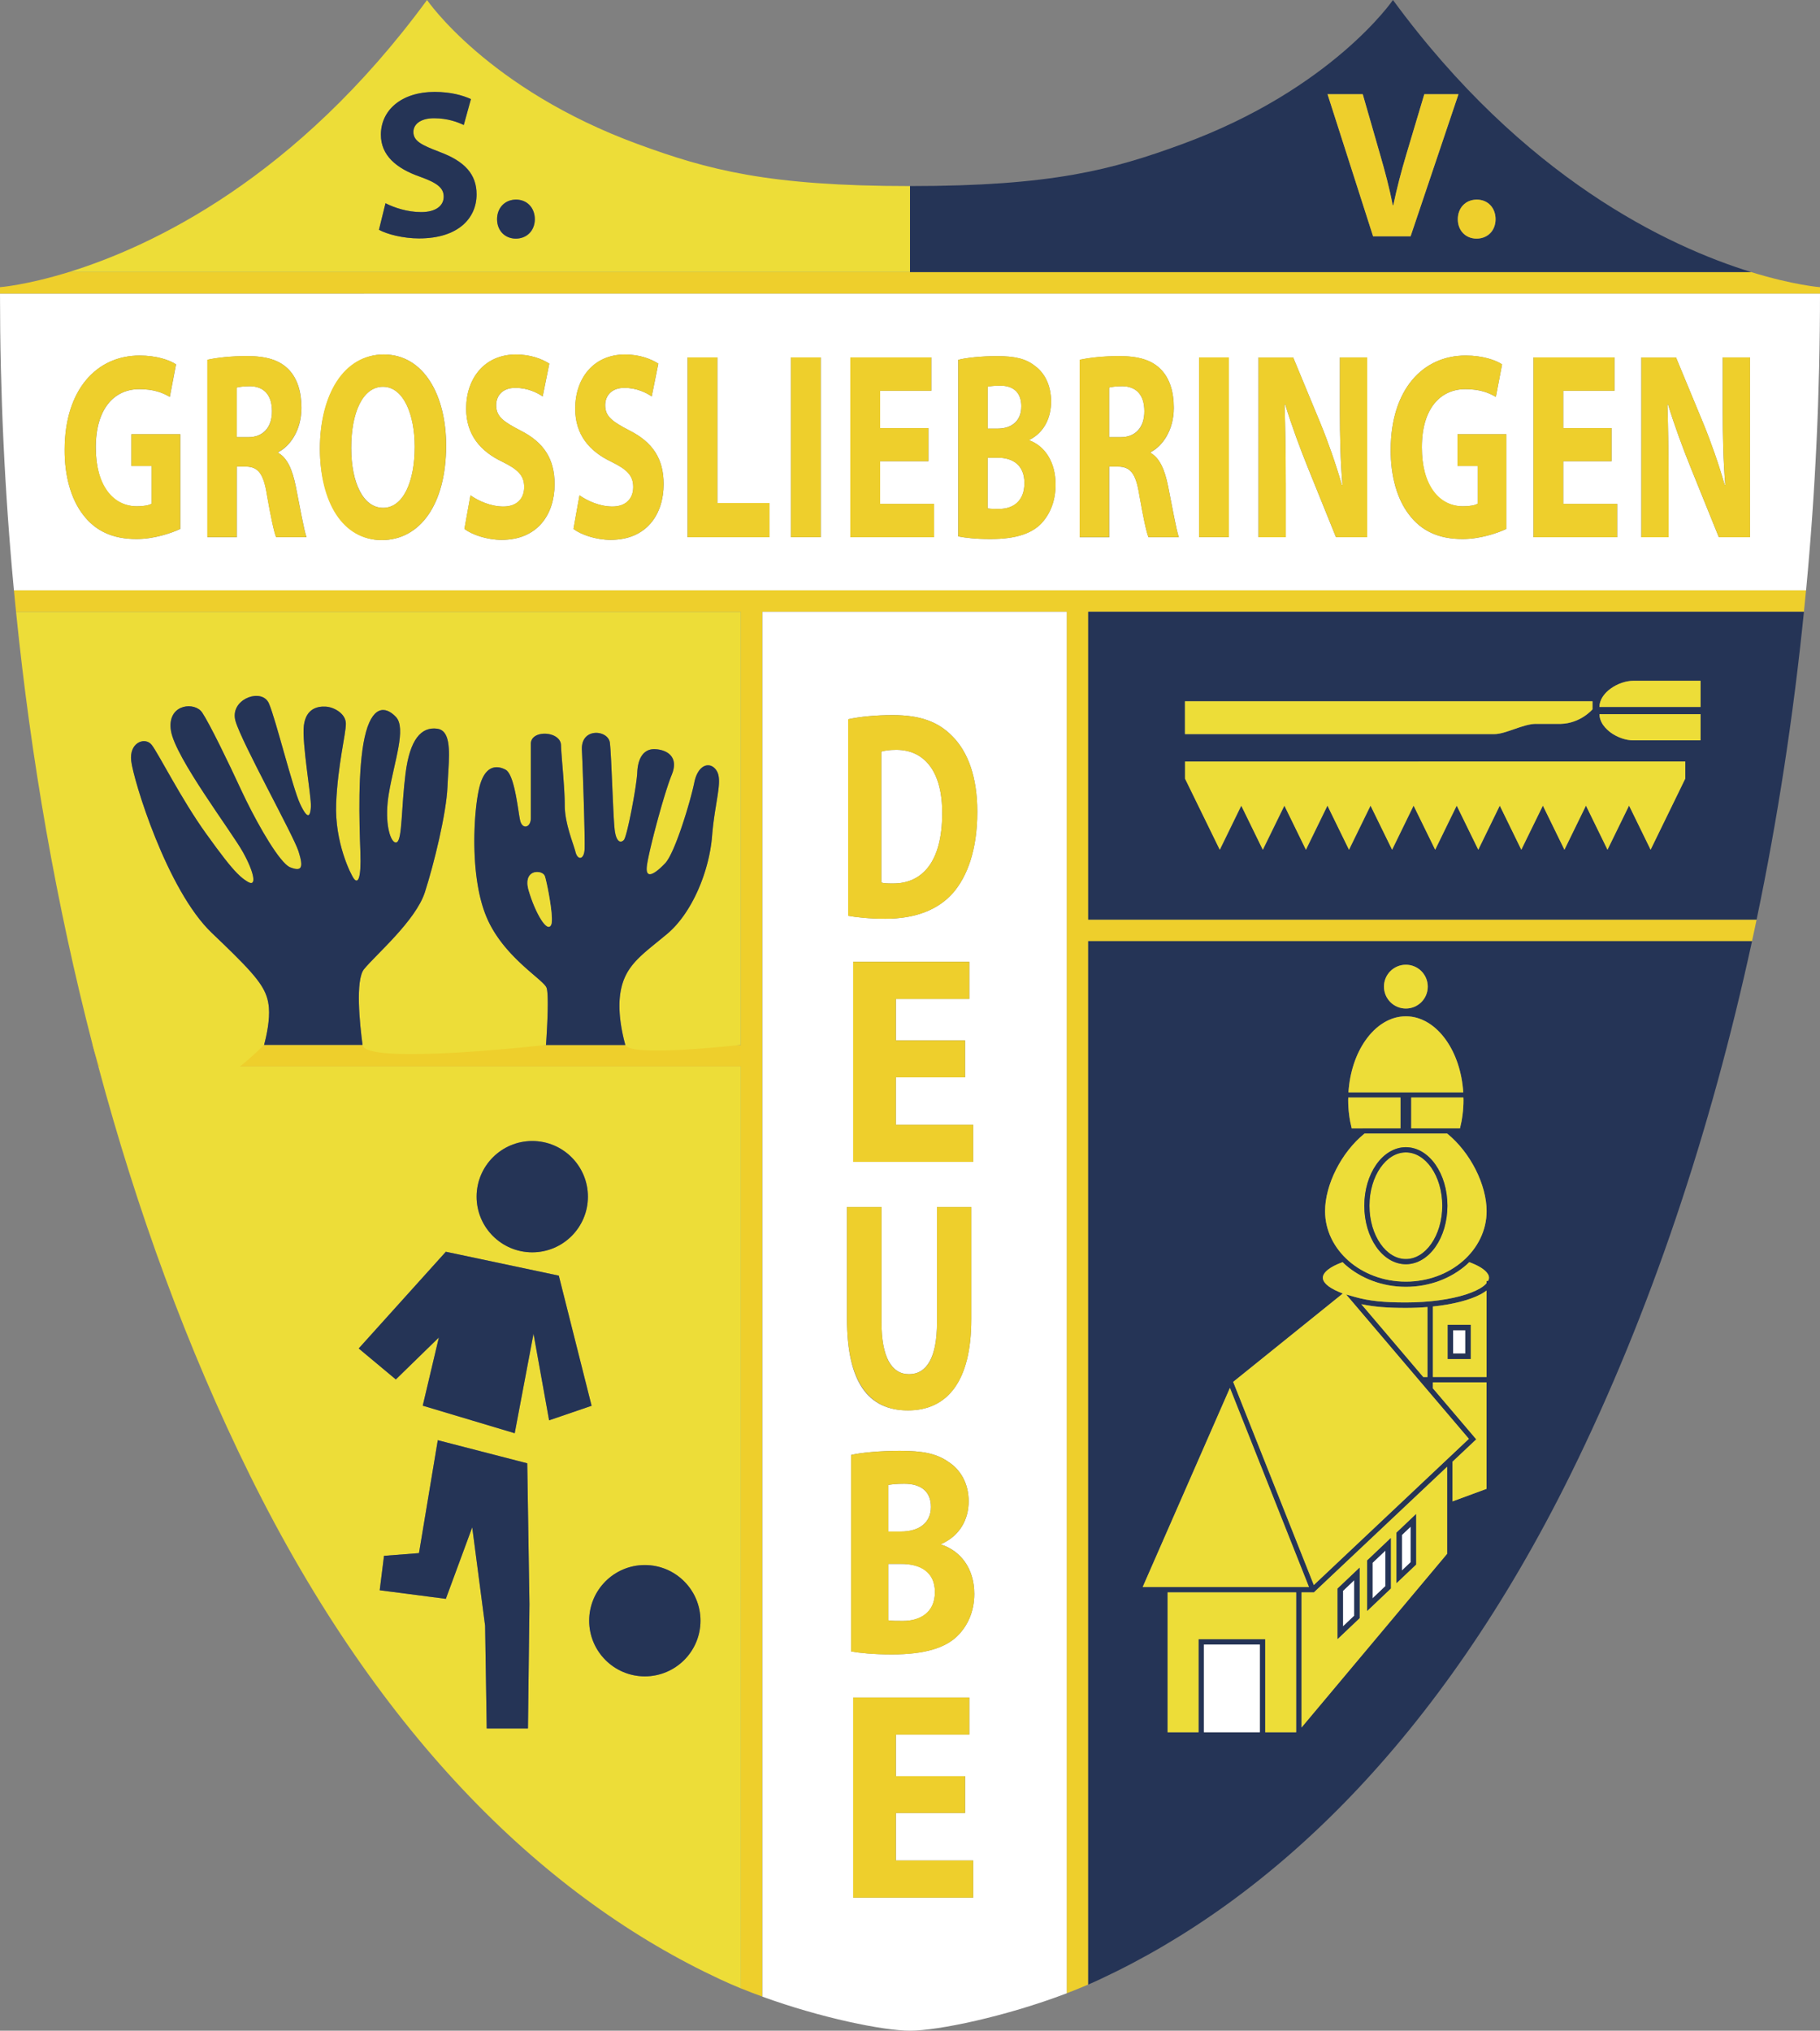
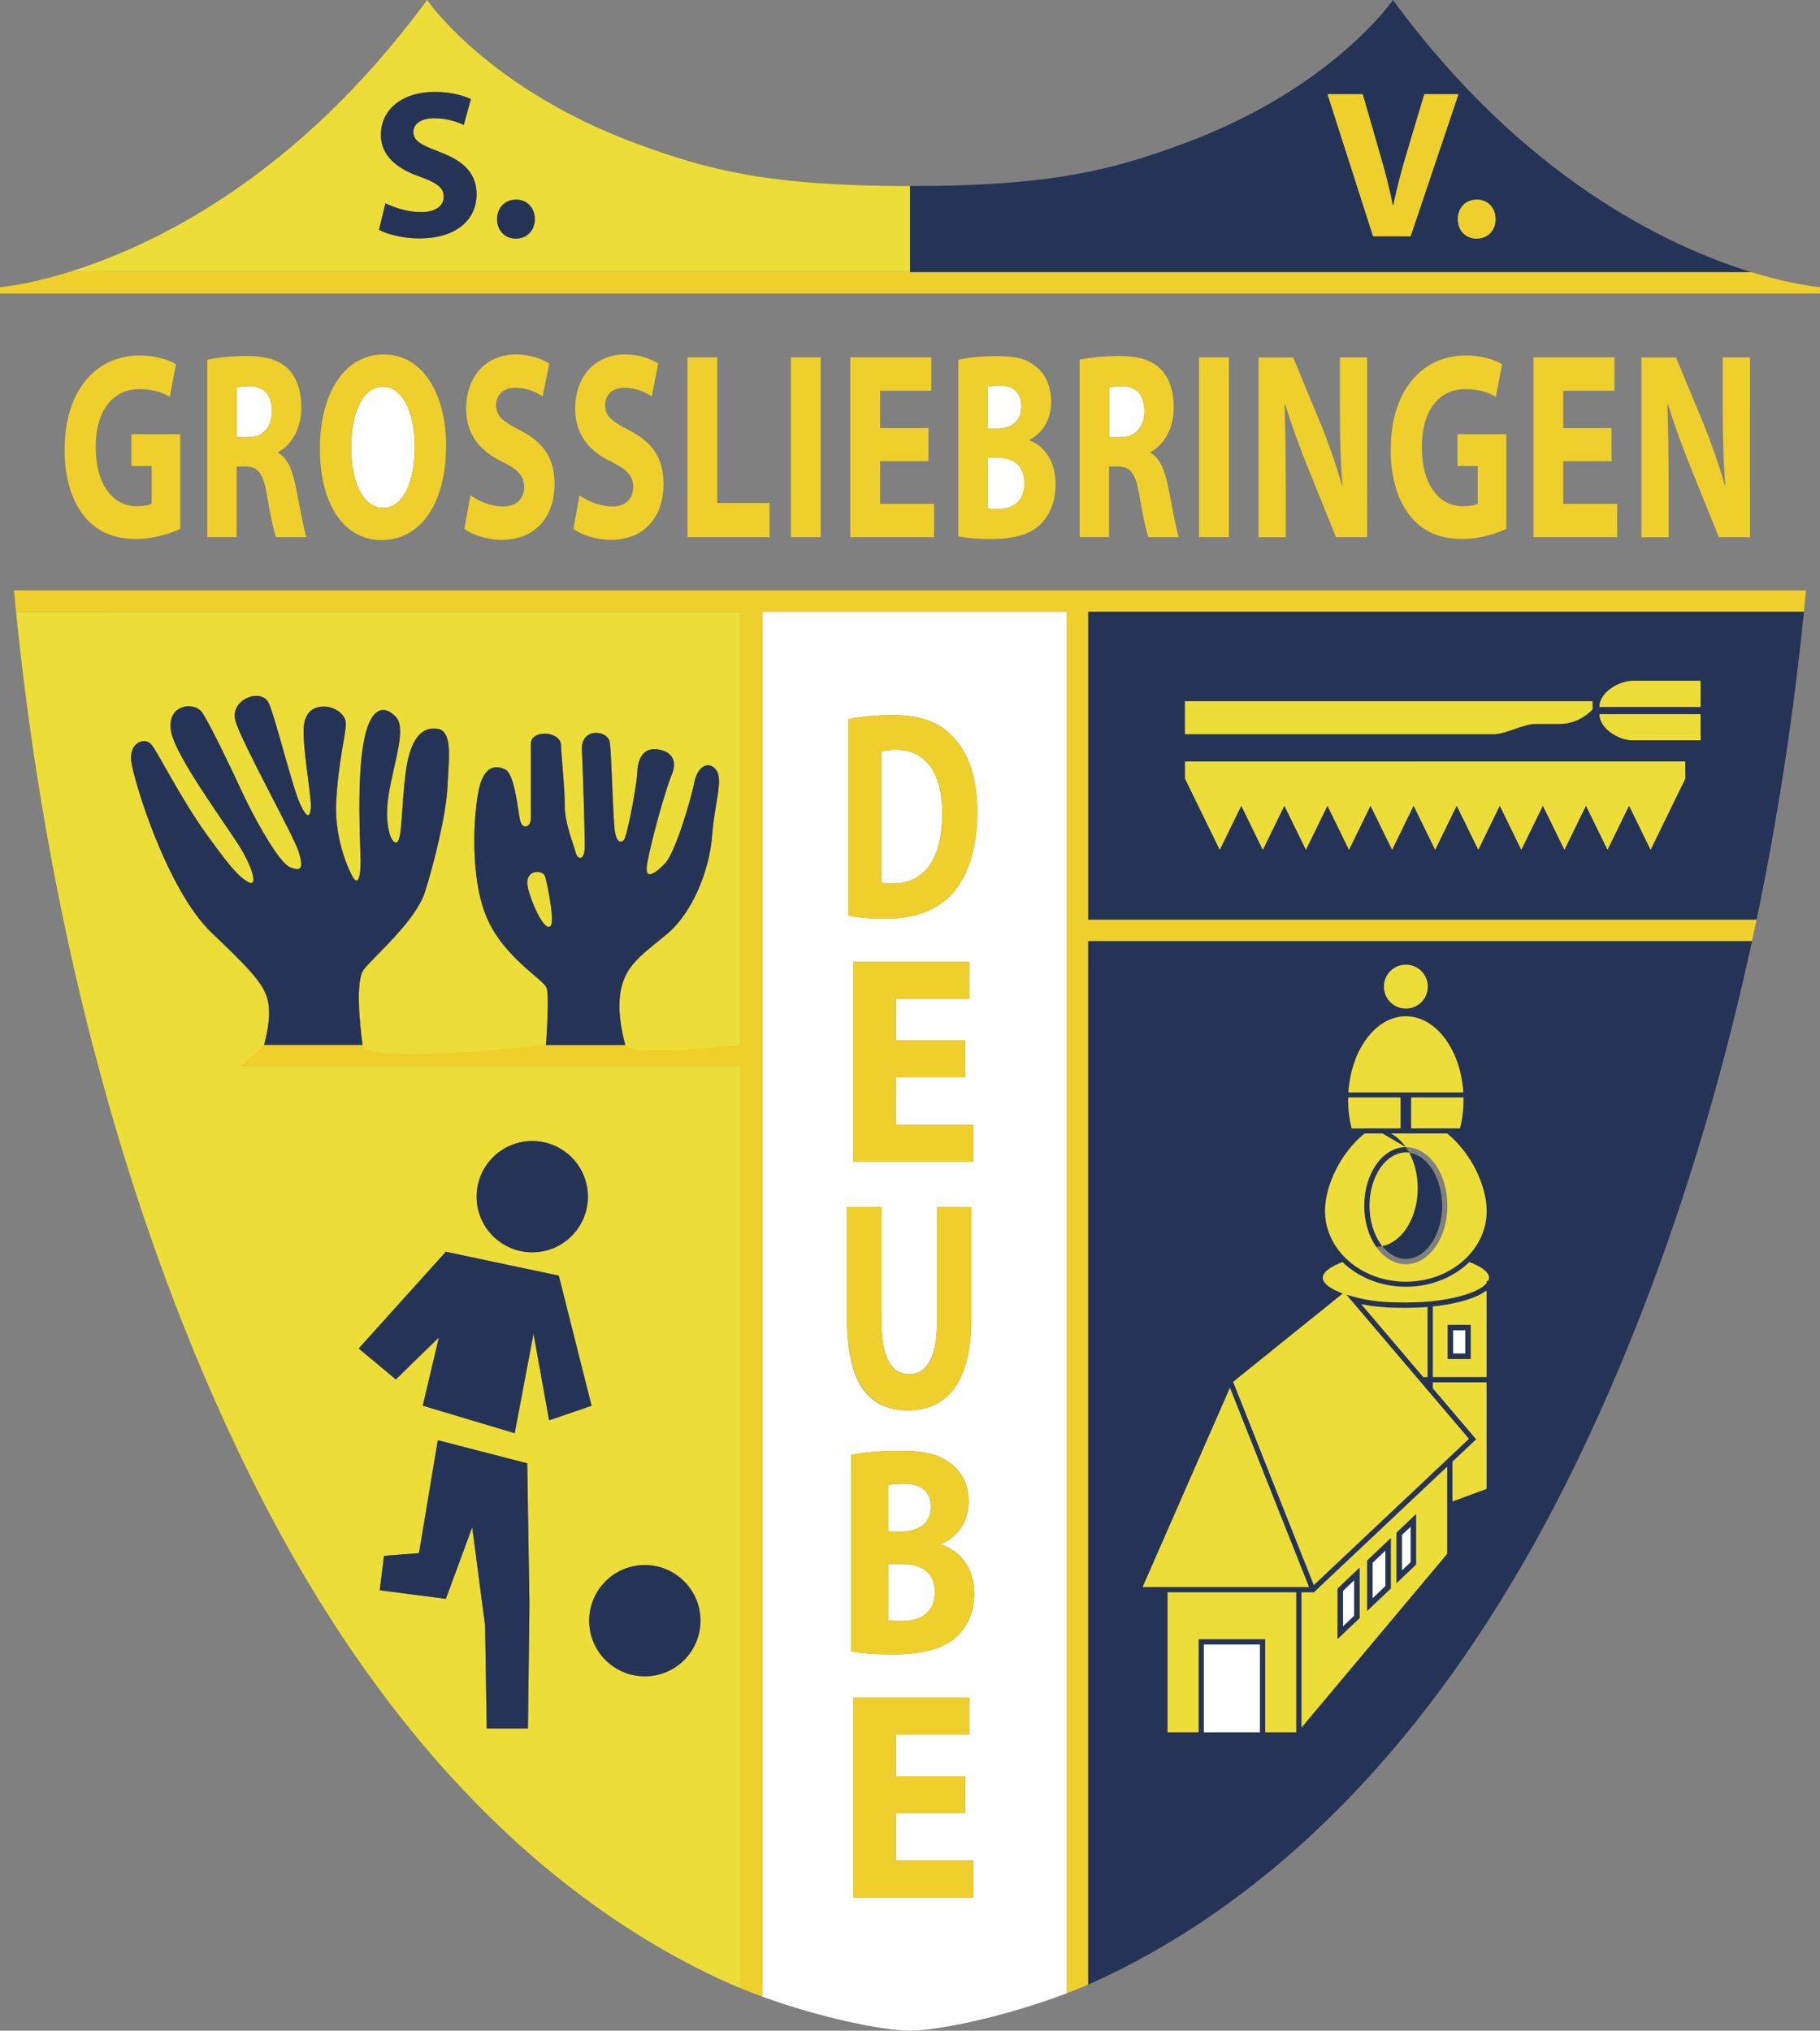
<svg xmlns="http://www.w3.org/2000/svg" viewBox="0 0 406.46 453.54">
  <rect x="0" y="0" width="406.46" height="453.54" fill="#808080" stroke="none" />
-   <path d="M3.11 131.84h400.24c2.09-22.07 3.11-44.26 3.11-66.27H0c0 22.01 1.03 44.2 3.11 66.27zm363.45-52.01h7.74l6.09 14.71c1.74 4.23 3.48 9.23 4.78 13.76h.13c-.44-5.3-.57-10.72-.57-16.74V79.82h6.09v40.15h-6.96l-6.26-15.49c-1.74-4.29-3.65-9.47-5.09-14.18l-.13.06c.17 5.3.26 10.96.26 17.51v12.09h-6.09V79.81zm-24.09 0h18.09v7.45h-11.44v8.34h10.79v7.39h-10.79v9.53h12.05v7.45h-18.7V79.84zm-15.14-.42c3.78 0 6.7 1.01 8.13 1.97l-1.39 7.27c-1.61-.95-3.61-1.73-6.83-1.73-5.52 0-9.7 4.29-9.7 12.99s3.78 13.17 9.22 13.17c1.52 0 2.74-.24 3.26-.6v-8.4h-4.52v-7.09h10.91v21.15c-2.04.95-5.91 2.26-9.78 2.26-5.35 0-9.22-1.85-11.92-5.42-2.7-3.46-4.18-8.7-4.13-14.6.04-13.34 7.13-20.97 16.74-20.97zm-46.27.42h7.74l6.09 14.71c1.74 4.23 3.48 9.23 4.78 13.76h.13c-.44-5.3-.57-10.72-.57-16.74V79.82h6.09v40.15h-6.96l-6.26-15.49c-1.74-4.29-3.65-9.47-5.09-14.18l-.13.06c.17 5.3.26 10.96.26 17.51v12.09h-6.09V79.81zm-13.26 0h6.65v40.15h-6.65V79.83zm-26.66.54c2.13-.48 5.31-.83 8.83-.83 4.35 0 7.39.89 9.48 3.16 1.74 1.91 2.7 4.71 2.7 8.4 0 5.12-2.65 8.64-5.17 9.89v.18c2.04 1.13 3.17 3.81 3.91 7.51.91 4.53 1.83 9.77 2.39 11.32h-6.78c-.48-1.13-1.17-4.41-2.04-9.35-.78-5-2.04-6.37-4.74-6.43h-2v15.79h-6.57V80.39zm-27.14 0c1.74-.48 5.26-.83 8.57-.83 4.04 0 6.52.54 8.65 2.26 2.04 1.49 3.52 4.23 3.52 7.86s-1.52 6.91-4.83 8.58v.12c3.35 1.25 5.83 4.71 5.83 9.89 0 3.63-1.22 6.49-3.05 8.52-2.13 2.32-5.7 3.63-11.52 3.63-3.26 0-5.7-.3-7.18-.6V80.36zm-24.09-.54H208v7.45h-11.44v8.34h10.79v7.39h-10.79v9.53h12.05v7.45h-18.7V79.84zm-13.26 0h6.65v40.15h-6.65V79.83zm-23.09 0h6.65v32.53h11.65v7.63h-18.31V79.84zm-17.05 23.29c-4.87-2.32-8.05-6.02-8.05-11.85 0-6.85 4.18-12.09 11.09-12.09 3.3 0 5.74.95 7.48 2.03l-1.48 7.33c-1.18-.78-3.26-1.91-6.13-1.91s-4.26 1.79-4.26 3.87c0 2.56 1.65 3.69 5.44 5.66 5.18 2.62 7.61 6.31 7.61 11.97 0 6.73-3.78 12.45-11.83 12.45-3.35 0-6.65-1.19-8.31-2.44l1.35-7.51c1.78 1.25 4.52 2.5 7.35 2.5 3.04 0 4.65-1.73 4.65-4.35s-1.39-3.93-4.91-5.66zm-24.35 0c-4.87-2.32-8.05-6.02-8.05-11.85 0-6.85 4.18-12.09 11.09-12.09 3.3 0 5.74.95 7.48 2.03l-1.48 7.33c-1.18-.78-3.26-1.91-6.13-1.91s-4.26 1.79-4.26 3.87c0 2.56 1.65 3.69 5.44 5.66 5.18 2.62 7.61 6.31 7.61 11.97 0 6.73-3.78 12.45-11.83 12.45-3.35 0-6.65-1.19-8.31-2.44l1.35-7.51c1.78 1.25 4.52 2.5 7.35 2.5 3.04 0 4.65-1.73 4.65-4.35s-1.39-3.93-4.91-5.66zM85.72 79.17c9 0 13.92 9.23 13.92 20.31 0 13.17-5.83 21.15-14.4 21.15s-13.79-9-13.79-20.43c0-12.03 5.61-21.03 14.26-21.03zm-39.4 1.19c2.13-.48 5.31-.83 8.83-.83 4.35 0 7.39.89 9.48 3.16 1.74 1.91 2.7 4.71 2.7 8.4 0 5.12-2.65 8.64-5.17 9.89v.18c2.04 1.13 3.17 3.81 3.91 7.51.91 4.53 1.83 9.77 2.39 11.32h-6.78c-.48-1.13-1.17-4.41-2.04-9.35-.78-5-2.04-6.37-4.74-6.43h-2V120h-6.57V80.38zm-15.13-.95c3.78 0 6.7 1.01 8.13 1.97l-1.39 7.27c-1.61-.95-3.61-1.73-6.83-1.73-5.52 0-9.7 4.29-9.7 12.99s3.78 13.17 9.22 13.17c1.52 0 2.74-.24 3.26-.6v-8.4h-4.52v-7.09h10.91v21.15c-2.04.95-5.91 2.26-9.78 2.26-5.35 0-9.22-1.85-11.92-5.42-2.7-3.46-4.18-8.7-4.13-14.6.04-13.34 7.13-20.97 16.74-20.97z" fill="#fff" />
  <path d="M228.78 107.88c0-4.05-2.65-5.66-5.96-5.66h-2.26v11.32c.65.12 1.43.12 2.57.12 3 0 5.65-1.55 5.65-5.78zM60.74 91.86c0-3.69-1.83-5.54-4.87-5.6-1.61 0-2.52.18-3 .3v11.08h2.61c3.31 0 5.26-2.26 5.26-5.78zM228.09 90.78c0-3.04-1.7-4.65-4.7-4.65-1.43 0-2.26.12-2.83.24v9.35h2.17c3.48 0 5.35-1.97 5.35-4.94zM255.57 91.86c0-3.69-1.83-5.54-4.87-5.6-1.61 0-2.52.18-3 .3v11.08h2.61c3.3 0 5.26-2.26 5.26-5.78zM85.57 113.42c4.48 0 7.05-5.84 7.05-13.64 0-7.21-2.52-13.4-7.09-13.4s-7.09 5.84-7.09 13.64 2.7 13.4 7.13 13.4z" fill="#fff" />
  <path d="M203.23 60.76H15.39C5.88 63.7 0 64.14 0 64.14v1.42h406.46v-1.42s-5.88-.44-15.39-3.38H203.23zM243.03 205.39v-68.75h159.84c.16-1.6.32-3.2.47-4.8H3.11c.15 1.6.31 3.2.47 4.8h161.89v96.73H20.69c.41 1.6.84 3.21 1.27 4.8h143.51v205.92c1.58.64 3.18 1.26 4.8 1.84V136.64h67.95v308.55c1.62-.62 3.24-1.28 4.8-1.95V210.2h148.25c.36-1.6.69-3.2 1.03-4.8H243.03z" fill="#eecf2c" />
  <path d="M243.03 205.39H392.3c4.71-22.51 8.23-45.56 10.57-68.75H243.03v68.75zm115.71-50.76c.31-.31.65-.6 1.02-.86 1.48-1.06 3.36-1.71 4.98-1.71h15.06v5.84h-22.58c0-.78.26-1.52.68-2.2.07-.1.14-.2.21-.31.19-.26.4-.52.64-.76zm21.05 4.88v5.84h-15.06c-1.61 0-3.5-.65-4.98-1.71-.29-.21-.55-.43-.8-.67-.35-.33-.66-.68-.92-1.05-.05-.07-.1-.14-.14-.21-.43-.68-.68-1.42-.68-2.2h22.58zm-115.15 4.45v-7.33h91.01v1.8s-2.63 3.13-7.08 3.25h-5.53c-2.88 0-6.73 2.29-9.32 2.29h-69.08zm0 6.12h111.73v3.82l-1.83 3.76-5.91 12.12-3.12-6.39-1.69-3.46-4.81 9.85-4.81-9.85-4.8 9.85-1.8-3.68-3.02-6.17-3.6 7.37-1.21 2.48-4.81-9.85-4.8 9.85-4.81-9.85-1.21 2.48-3.6 7.37-3.02-6.17-1.8-3.68-4.8 9.85-4.81-9.85-4.81 9.85-1.8-3.68-3.02-6.17-4.8 9.85-3.01-6.17-1.8-3.68-4.81 9.85-4.81-9.85-4.8 9.85-7.75-15.87v-3.82zM243.03 443.24c.9-.38 1.79-.79 2.65-1.19 38.37-17.89 75.74-53.37 105.05-112.7 17.86-36.18 31.33-76.69 40.55-119.15H243.03v233.05zm74.4-219.43c-.89.89-2.1 1.43-3.46 1.43-1.35 0-2.57-.55-3.46-1.43-.89-.89-1.43-2.1-1.43-3.46 0-1.35.55-2.57 1.43-3.46.89-.89 2.11-1.43 3.46-1.43s2.57.55 3.46 1.43c.89.89 1.43 2.1 1.43 3.46 0 1.35-.55 2.57-1.43 3.46zm-48.56 163.07V367.3h12.49v19.58h-12.49zm13.69-20.18v-.6h-14.89v20.78h-6.91v-31.23h28.71v31.23h-6.91V366.7zm36.24-74.79v15.63h-.94l-13.83-16.27c2.88.62 5.92.84 9.95.84 1.67 0 3.29-.07 4.83-.2zm1.2 15.63V291.8c4.43-.46 8.17-1.42 10.63-2.71.51-.27.95-.56 1.35-.86v19.31h-11.99zm-27.67 46.9h-37.14l19.49-44.48 17.65 44.48zm-1.66 1.2h2.76l29.76-28.06v19.43l-32.52 38.8v-30.18zm33.72-20.32v-8.87l5.3-5-9.69-11.4v-1.32h11.99v23.78l-7.59 2.8zm7.59-49.23v.5c-.19.23-.42.46-.73.69-.89.67-2.24 1.31-3.93 1.85-3.38 1.08-8.13 1.77-13.36 1.77-4.84 0-8.14-.3-11.44-1.24l-1.9-.54 27.41 32.24-34.63 32.65-18.01-45.37 24.48-19.73-.93-.39c-1.18-.5-2.1-1.05-2.69-1.6-.6-.56-.85-1.07-.84-1.54 0-.28.08-.56.27-.86.18-.3.48-.62.88-.94.75-.6 1.87-1.17 3.27-1.68.2.19.39.39.6.58 3.48 3.05 8.27 4.93 13.54 4.93 5.28 0 10.07-1.88 13.54-4.93.21-.18.4-.39.6-.58 1.03.37 1.91.78 2.59 1.21.76.47 1.28.96 1.55 1.42.18.3.26.58.27.86 0 .23-.08.47-.2.72h-.34zm-18.02-59.12c3.48 0 6.68 2.02 9.04 5.4 2.09 3 3.49 7.06 3.78 11.58h-25.63c.29-4.53 1.68-8.58 3.78-11.58 2.36-3.38 5.56-5.4 9.04-5.4zm12.78 54.62c-3.26 2.86-7.78 4.64-12.78 4.64-5 0-9.52-1.78-12.78-4.64-3.26-2.86-5.26-6.79-5.26-11.12 0-2.88.89-6.19 2.47-9.3 1.54-3.05 3.74-5.91 6.35-8.02h18.44c2.61 2.11 4.81 4.97 6.35 8.02 1.58 3.11 2.47 6.42 2.47 9.3 0 4.33-2 8.25-5.26 11.12zM301.1 245.1h11.66v6.89h-10.89c-.5-1.98-.79-4.1-.79-6.33 0-.19.02-.38.02-.57zm25.73.57c0 2.23-.29 4.35-.78 6.33h-10.89v-6.89h11.65c0 .19.02.37.02.57zM391.07 60.76C372.55 55.04 340.3 39.85 311.09 0c0 0-13.57 19.9-47.08 32.19-15.61 5.73-29.07 9.37-60.78 9.37v19.2h187.84zm-84.42-7.98l-10.17-31.73h7.86l3.86 13.42c1.08 3.77 2.07 7.39 2.83 11.35h.14c.8-3.81 1.79-7.58 2.87-11.21l4.05-13.56h7.63l-10.69 31.73h-8.38zm23.12.52c-2.45 0-4.19-1.84-4.19-4.33s1.74-4.38 4.24-4.38 4.19 1.79 4.19 4.38-1.7 4.33-4.24 4.33z" fill="#253456" />
  <path d="M358.03 161.92c.26.38.57.73.92 1.05.25.23.52.46.8.67 1.48 1.06 3.36 1.71 4.98 1.71h15.06v-5.84h-22.58c0 .78.26 1.52.68 2.2.04.07.09.14.14.21zM357.21 157.89h22.58v-5.84h-15.06c-1.61 0-3.5.65-4.98 1.71-.37.26-.71.55-1.02.86-.24.24-.44.49-.64.76-.07.1-.15.2-.21.31-.43.68-.68 1.42-.68 2.2zM272.4 189.78l4.8-9.85 4.81 9.85 4.82-9.85 1.8 3.68 3.01 6.17 4.81-9.85 3.01 6.17 1.8 3.68 4.81-9.85 4.82 9.85 4.8-9.85 1.8 3.68 3.02 6.17 3.6-7.38 1.21-2.47 4.82 9.85 4.8-9.85 4.81 9.85 1.21-2.48 3.61-7.37 3.01 6.17 1.8 3.68 4.81-9.85 4.81 9.85 4.81-9.85h.01l1.69 3.46 3.12 6.39 5.91-12.12 1.83-3.76v-3.82H264.64v3.82l7.76 15.88zM343.04 161.67h5.53c4.45-.12 7.08-3.25 7.08-3.25v-1.8h-91.01v7.33h69.08c2.59 0 6.44-2.29 9.32-2.29zM332.27 284.52c-.27-.46-.8-.95-1.55-1.42-.69-.43-1.57-.84-2.59-1.21-.2.19-.39.4-.6.58-3.48 3.05-8.27 4.93-13.54 4.93-5.28 0-10.07-1.88-13.54-4.93-.21-.18-.4-.39-.6-.58-1.4.51-2.53 1.08-3.27 1.68-.4.32-.69.64-.88.94-.18.31-.26.58-.27.86 0 .47.25.99.84 1.54s1.51 1.1 2.69 1.6l.93.39-24.48 19.73L293.42 354l34.63-32.65-27.41-32.24 1.9.54c3.31.94 6.6 1.24 11.44 1.24 5.24 0 9.98-.68 13.36-1.77 1.69-.54 3.04-1.18 3.93-1.85.31-.23.53-.46.73-.69v-.5h.34c.13-.25.2-.49.2-.72 0-.28-.08-.56-.27-.86z" fill="#eddd38" />
  <path fill="#eddd38" d="M320 308.75v1.32l9.69 11.4-5.3 4.99v8.87l7.6-2.8v-23.78H320zM330.64 289.09c-2.46 1.29-6.2 2.25-10.63 2.71v15.74H332v-19.31c-.4.3-.84.59-1.35.86zm-2.19 14.43h-5.13v-7.63h5.13v7.63zM329.54 261.19c-1.55-3.05-3.75-5.91-6.35-8.02h-18.44c-2.61 2.11-4.81 4.97-6.35 8.02-1.58 3.11-2.47 6.42-2.47 9.3 0 4.33 2 8.25 5.26 11.12 3.26 2.86 7.78 4.64 12.78 4.64 5 0 9.52-1.78 12.78-4.64 3.26-2.86 5.26-6.79 5.26-11.12 0-2.88-.89-6.19-2.47-9.3zm-8.94 17.26c-1.65 2.37-3.99 3.9-6.63 3.91-2.64 0-4.98-1.54-6.63-3.91-1.65-2.37-2.65-5.6-2.65-9.16 0-3.56 1-6.79 2.65-9.16s3.99-3.9 6.63-3.91c2.64 0 4.98 1.54 6.63 3.91 1.65 2.37 2.65 5.6 2.65 9.16 0 3.56-1 6.79-2.65 9.16z" />
  <path fill="#fff" d="M324.52 297.1h2.73v5.22h-2.73z" />
  <path d="M315.17 252.02h10.89c.5-1.98.78-4.1.78-6.33 0-.19-.02-.38-.02-.57h-11.65v6.89zM326.79 243.97c-.29-4.53-1.68-8.58-3.78-11.58-2.36-3.38-5.56-5.4-9.04-5.4-3.48 0-6.68 2.02-9.04 5.4-2.1 3-3.49 7.06-3.78 11.58h25.63zM323.19 327.59l-29.76 28.06h-2.76v30.18l32.52-38.8V327.6zm-19.55 23.93v9.87l-4.92 4.67V354.8l4.92-4.67v1.4zm6.97 3.26l-5.28 5.01v-11.26l5.28-5.01v11.26zm5.65-5.35l-4.37 4.15v-11.26l.19-.18 4.18-3.97v11.26zM313.97 257.38c-2.17 0-4.18 1.26-5.68 3.41-1.5 2.15-2.45 5.16-2.45 8.5s.95 6.36 2.45 8.5c1.5 2.15 3.51 3.41 5.68 3.41s4.18-1.26 5.68-3.41c1.5-2.15 2.45-5.16 2.45-8.5s-.95-6.36-2.45-8.5c-1.5-2.15-3.52-3.41-5.68-3.41zM317.86 307.55h.94v-15.63c-1.55.13-3.16.2-4.83.2-4.03 0-7.07-.22-9.95-.84l13.83 16.27zM317.43 216.9c-.89-.89-2.1-1.43-3.46-1.43-1.35 0-2.57.55-3.46 1.43-.89.89-1.43 2.1-1.43 3.46 0 1.35.55 2.57 1.43 3.46.89.89 2.11 1.43 3.46 1.43s2.57-.55 3.46-1.43c.89-.89 1.43-2.1 1.43-3.46 0-1.35-.55-2.57-1.43-3.46z" fill="#eddd38" />
  <path fill="#fff" d="M315.05 340.95l-1.97 1.87v7.96l1.97-1.87v-7.96z" />
  <path d="M304.34 252.02h8.43v-6.89h-11.66c0 .19-.02.37-.02.57 0 2.23.29 4.35.79 6.33h2.46z" fill="#eddd38" />
  <path fill="#fff" d="M306.53 357l2.88-2.74v-7.95l-2.88 2.73V357zM302.44 352.92l-2.52 2.39v7.95l2.52-2.39v-7.95z" />
  <path fill="#eddd38" d="M259.56 354.45h32.77l-17.65-44.47-19.48 44.47h4.36zM289.47 355.65h-28.71v31.23h6.91V366.1h14.89v20.78h6.91v-31.23z" />
  <path fill="#fff" d="M268.87 367.3h12.49v19.58h-12.49zM207.9 336.56c0-3.38-2.15-5.17-5.94-5.17-1.82 0-2.86.13-3.58.27v10.41h2.75c4.4 0 6.77-2.19 6.77-5.5zM201.25 349.29h-2.86v12.6c.83.13 1.82.13 3.25.13 3.8 0 7.15-1.72 7.15-6.43s-3.36-6.3-7.54-6.3zM210.42 181.66c.05-9.28-3.92-14.19-10.26-14.19-1.65 0-2.71.2-3.34.4v29.24c.63.2 1.65.2 2.57.2 6.68.07 11.03-4.97 11.03-15.65z" />
  <path d="M170.27 445.94c13.03 4.74 27 7.6 32.96 7.6 6.27 0 21.41-3.17 35-8.35V136.64h-67.95v309.3zm47.07-22.13h-26.8v-44.69h25.93v8.29h-16.39v9.28h15.46v8.22h-15.46v10.61h17.27v8.29zm-3.6-58.35c-2.7 2.58-7.21 4.04-14.58 4.04-4.13 0-7.21-.33-9.08-.66v-43.89c2.2-.53 6.66-.93 10.84-.93 5.12 0 8.25.6 10.95 2.52 2.59 1.66 4.46 4.71 4.46 8.75s-1.93 7.69-6.11 9.55v.13c4.24 1.39 7.37 5.24 7.37 11.01 0 4.04-1.54 7.23-3.85 9.48zm1.79-133.08v8.22h-15.46v10.61h17.27v8.29h-26.8v-44.69h25.93v8.29h-16.39v9.28h15.46zm-26.12-71.74c2.71-.6 6.24-.93 9.97-.93 6.19 0 10.21 1.52 13.36 4.77 3.39 3.45 5.52 8.95 5.52 16.84 0 8.55-2.27 14.45-5.42 18.1-3.44 3.91-8.66 5.77-15.05 5.77-3.82 0-6.53-.33-8.37-.66v-43.89zm-.26 108.94h7.71v25.73c0 7.69 2.22 11.6 6.15 11.6s6.25-3.71 6.25-11.6v-25.73h7.66v25.06c0 13.79-5.29 20.36-14.16 20.36s-13.61-6.23-13.61-20.49v-24.93z" fill="#fff" />
  <path d="M203.23 41.56c-31.71 0-45.17-3.64-60.78-9.37C108.94 19.9 95.37 0 95.37 0 66.16 39.85 33.91 55.04 15.39 60.76h187.84v-19.2zM93.63 53.25c-3.62 0-7.2-.94-8.99-1.93l1.46-5.93c1.93.99 4.9 1.98 7.96 1.98 3.3 0 5.04-1.37 5.04-3.44s-1.51-3.11-5.32-4.47c-5.27-1.84-8.71-4.76-8.71-9.37 0-5.41 4.52-9.56 12.01-9.56 3.58 0 6.22.75 8.1 1.6l-1.6 5.79c-1.27-.61-3.53-1.51-6.64-1.51s-4.61 1.41-4.61 3.06c0 2.02 1.79 2.92 5.88 4.47 5.6 2.07 8.24 4.99 8.24 9.46 0 5.32-4.1 9.84-12.81 9.84zm21.57.05c-2.45 0-4.19-1.84-4.19-4.33s1.74-4.38 4.24-4.38 4.19 1.79 4.19 4.38-1.7 4.33-4.24 4.33zM165.47 238.18H21.96c8.64 32.27 19.88 63.03 33.78 91.17 29.31 59.34 66.68 94.81 105.05 112.7 1.52.71 3.08 1.39 4.69 2.05V238.18zm-46.6 16.65c6.87 0 12.43 5.57 12.43 12.43s-5.57 12.43-12.43 12.43-12.43-5.57-12.43-12.43 5.57-12.43 12.43-12.43zm-.96 131.21h-9.21l-.36-22.94-2.88-21.98-5.89 15.97-14.77-1.92.96-7.69 7.81-.6 4.2-25.22 19.98 5.16.49 31.47-.33 27.75zm1.24-88.16l-4.2 22.22-20.54-6.15 3.6-15.23-9.61 9.37-8.29-6.92 19.46-21.6 25.22 5.33 7.33 29.07-9.49 3.24-3.48-19.34zm24.86 76.53c-6.87 0-12.43-5.57-12.43-12.43s5.57-12.43 12.43-12.43 12.43 5.57 12.43 12.43-5.57 12.43-12.43 12.43z" fill="#eddd38" />
  <path d="M58.99 233.37c.6-2.26 1.29-5.62 1.07-8.28-.3-3.61-1.86-6.03-7.84-11.97-1.38-1.37-3-2.93-4.89-4.73-10.09-9.61-17.54-34.23-18.02-38.44-.45-3.94 2.69-5.24 4.27-3.9.11.09.2.19.29.3 1.44 1.8 6.6 12.13 12.14 19.81 3.45 4.8 5.45 7.36 6.96 8.89.91.92 1.64 1.47 2.4 1.92 2.05 1.2 1.44-2.05-1.08-6.6-2.52-4.57-15.13-21.14-16.1-27.15-.9-5.62 4.53-6.5 6.6-4.51.14.13.26.28.37.44 1.68 2.52 5.77 10.93 8.76 17.41 2.63 5.68 7.1 13.84 9.87 16.43.39.37.75.63 1.07.75 2.52.96 3 .12 1.81-3.61-1.21-3.72-12.62-24.14-14.06-29.06-1.35-4.62 5.01-7.23 7.09-4.57.14.18.26.38.36.6 1.56 3.6 5.28 18.86 6.97 22.46.53 1.13.94 1.83 1.28 2.2.73.81 1.04-.03 1.13-1.59.12-2.28-2.05-14.29-1.57-18.13s3.13-4.32 4.93-4.21c1.12.07 2.58.66 3.52 1.65.56.59.93 1.33.93 2.19 0 2.29-1.81 9.13-2.17 17.78-.36 8.65 3.25 15.85 3.97 16.82.05.06.09.12.14.16.7.74 1.53.14 1.3-6.17-.24-6.73-.61-18.5.96-25.59 1.57-7.08 4.56-7.08 6.97-4.55 2.4 2.52-.37 9.96-1.56 17.05-.98 5.76.02 9.86 1.08 10.8.24.22.49.27.72.13 1.2-.72.96-7.8 1.92-15.37s3.49-10.45 7.08-9.97c.68.09 1.19.4 1.57.87 1.66 2.06.91 7.32.71 12.1-.24 5.89-3 17.18-5.04 23.54-2.05 6.37-10.93 13.93-13.58 17.18-2 2.46-.96 12.32-.35 16.93s40.98 0 40.98 0c.3-4.52.65-11.56.09-12.85-.11-.24-.34-.53-.68-.87-1.18-1.2-3.62-3.04-6.15-5.57-2.53-2.54-5.17-5.77-6.74-9.76-3.61-9.13-2.65-23.31-1.44-28.35 1.19-5.05 3.84-5.17 5.88-4.09.13.07.25.16.37.28 1.76 1.79 2.43 8.98 2.88 11.02.12.54.33.91.58 1.14.74.67 1.82 0 1.82-1.62v-16.59c0-2.63 4.36-2.89 6.06-1.21.39.39.64.88.67 1.46.12 3.11.84 9.36.84 13.45s1.92 8.52 2.4 10.44c.12.48.3.83.5 1.05.61.66 1.45.14 1.54-1.66.12-2.4-.37-17.17-.61-22.22-.2-4.1 3.82-4.47 5.52-2.92.39.36.66.82.73 1.36.36 2.88.72 16.93 1.09 19.57.16 1.16.43 1.85.74 2.21.41.46.89.36 1.29-.05.72-.72 2.88-12.13 3-15.13.12-3.01 1.33-5.28 3.97-5.16 1.32.06 2.67.48 3.48 1.39s1.08 2.33.23 4.37c-1.67 4.07-5.04 16.69-5.52 20.18-.15 1.09-.02 1.67.3 1.89.7.48 2.3-.8 3.78-2.37 2.17-2.29 5.65-13.82 6.5-18.03.69-3.48 2.79-4.48 4.24-3.43.3.22.57.52.8.91 1.33 2.29-.48 6.97-1.08 14.53-.6 7.57-4.32 17.07-10.09 21.87-5.77 4.8-9.61 7.08-10.45 13.57-.5 3.91.38 8.3 1.17 11.17s25.81 0 25.81 0v-96.73H3.58c3.33 32.91 9.01 65.49 17.1 96.73s38.3 0 38.3 0z" fill="#eddd38" />
  <path d="M138.48 222.21c.85-6.49 4.69-8.76 10.45-13.57 5.77-4.8 9.49-14.3 10.09-21.87.6-7.56 2.4-12.24 1.08-14.53-.23-.39-.5-.69-.8-.91-1.45-1.06-3.54-.05-4.24 3.43-.85 4.21-4.32 15.74-6.5 18.03-1.48 1.57-3.08 2.85-3.78 2.37-.32-.22-.45-.8-.3-1.89.48-3.49 3.84-16.1 5.52-20.18.85-2.05.58-3.46-.23-4.37s-2.16-1.33-3.48-1.39c-2.64-.12-3.84 2.15-3.97 5.16-.12 3.01-2.28 14.41-3 15.13-.41.41-.89.51-1.29.05-.32-.36-.59-1.05-.74-2.21-.37-2.64-.73-16.69-1.09-19.57-.07-.54-.34-1-.73-1.36-1.7-1.55-5.71-1.18-5.52 2.92.24 5.04.72 19.81.61 22.22-.09 1.8-.93 2.32-1.54 1.66-.2-.22-.38-.57-.5-1.05-.48-1.92-2.4-6.37-2.4-10.44s-.72-10.34-.84-13.45c-.02-.59-.27-1.08-.67-1.46-1.7-1.68-6.06-1.42-6.06 1.21v16.59c0 1.61-1.08 2.29-1.82 1.62-.25-.22-.46-.6-.58-1.14-.45-2.04-1.12-9.23-2.88-11.02a1.57 1.57 0 00-.37-.28c-2.04-1.08-4.69-.96-5.88 4.09-1.21 5.04-2.17 19.22 1.44 28.35 1.57 3.99 4.2 7.23 6.74 9.76 2.53 2.54 4.97 4.37 6.15 5.57.34.34.57.63.68.87.57 1.29.21 8.33-.09 12.85h17.71c-.79-2.86-1.67-7.25-1.17-11.17zm-15.37-15.74c-.84 2.17-3.59-2.63-5.04-7.56-.18-.62-.27-1.15-.28-1.61-.09-3.23 3.45-2.89 3.87-1.62.39 1.17 1.49 6.57 1.57 9.36.02.65-.02 1.15-.13 1.44z" fill="#253456" />
  <path d="M121.67 195.67c-.42-1.26-3.96-1.61-3.87 1.62.01.46.1 1 .28 1.61 1.44 4.93 4.2 9.73 5.04 7.56.11-.28.15-.79.13-1.44-.08-2.8-1.18-8.19-1.57-9.36z" fill="#eddd38" />
  <path d="M81.31 216.44c2.65-3.25 11.53-10.81 13.58-17.18 2.05-6.36 4.8-17.65 5.04-23.54.2-4.78.95-10.04-.71-12.1-.38-.48-.9-.78-1.57-.87-3.59-.48-6.12 2.4-7.08 9.97s-.72 14.65-1.92 15.37c-.23.14-.47.08-.72-.13-1.06-.95-2.07-5.04-1.08-10.8 1.19-7.08 3.96-14.53 1.56-17.05-2.4-2.53-5.4-2.53-6.97 4.55-1.57 7.09-1.2 18.86-.96 25.59.23 6.31-.61 6.91-1.3 6.17-.05-.05-.09-.1-.14-.16-.72-.96-4.32-8.17-3.97-16.82.37-8.65 2.17-15.49 2.17-17.78 0-.86-.37-1.6-.93-2.19-.93-.99-2.39-1.58-3.52-1.65-1.8-.12-4.45.37-4.93 4.21s1.69 15.85 1.57 18.13c-.09 1.57-.39 2.4-1.13 1.59-.33-.37-.75-1.07-1.28-2.2-1.68-3.59-5.41-18.85-6.97-22.46-.1-.23-.22-.43-.36-.6-2.08-2.66-8.44-.05-7.09 4.57 1.44 4.92 12.85 25.34 14.06 29.06 1.19 3.73.71 4.57-1.81 3.61-.31-.12-.67-.38-1.07-.75-2.76-2.6-7.23-10.76-9.87-16.43-3-6.49-7.08-14.89-8.76-17.41-.11-.16-.23-.3-.37-.44-2.07-1.99-7.5-1.11-6.6 4.51.96 6.02 13.58 22.58 16.1 27.15 2.52 4.55 3.12 7.8 1.08 6.6-.76-.45-1.5-1-2.4-1.92-1.51-1.53-3.51-4.08-6.96-8.89-5.53-7.69-10.69-18.02-12.14-19.81-.09-.11-.19-.21-.29-.3-1.58-1.34-4.72-.04-4.27 3.9.48 4.21 7.93 28.83 18.02 38.44 1.89 1.8 3.51 3.36 4.89 4.73 5.99 5.94 7.54 8.36 7.84 11.97.22 2.66-.47 6.02-1.07 8.28h21.98c-.61-4.61-1.65-14.47.35-16.93zM118.87 279.7c6.87 0 12.43-5.57 12.43-12.43s-5.57-12.43-12.43-12.43-12.43 5.57-12.43 12.43 5.57 12.43 12.43 12.43zM144.01 349.54c-6.87 0-12.43 5.57-12.43 12.43s5.57 12.43 12.43 12.43 12.43-5.57 12.43-12.43-5.57-12.43-12.43-12.43zM124.8 284.91l-25.23-5.34-19.46 21.6 8.29 6.92 9.61-9.37-3.6 15.23 20.54 6.15 4.2-22.22 3.48 19.34 9.49-3.25-7.32-29.06zM97.77 321.66l-4.2 25.22-7.81.6-.96 7.69 14.77 1.92 5.89-15.97 2.88 21.98.36 22.94h9.21l.33-27.75-.49-31.47-19.98-5.16z" fill="#253456" />
  <path d="M30.47 120.39c3.87 0 7.74-1.31 9.78-2.26V96.98H29.34v7.09h4.52v8.4c-.52.36-1.74.6-3.26.6-5.44 0-9.22-4.89-9.22-13.17 0-8.7 4.18-12.99 9.7-12.99 3.22 0 5.22.77 6.83 1.73l1.39-7.27c-1.43-.95-4.35-1.97-8.13-1.97-9.61 0-16.7 7.63-16.74 20.97-.04 5.9 1.44 11.14 4.13 14.6 2.7 3.57 6.57 5.42 11.92 5.42zM52.87 104.19h2c2.7.06 3.96 1.43 4.74 6.43.87 4.94 1.57 8.22 2.04 9.35h6.78c-.56-1.55-1.48-6.79-2.39-11.32-.74-3.69-1.87-6.37-3.91-7.51v-.18c2.52-1.25 5.17-4.77 5.17-9.89 0-3.69-.96-6.49-2.7-8.4-2.09-2.26-5.13-3.16-9.48-3.16-3.52 0-6.7.36-8.83.83v39.62h6.57v-15.79zm0-17.63c.48-.12 1.39-.3 3-.3 3.04.06 4.87 1.91 4.87 5.6s-1.96 5.78-5.26 5.78h-2.61V86.56zM85.22 120.63c8.57 0 14.4-7.98 14.4-21.15 0-11.08-4.91-20.31-13.92-20.31s-14.26 9-14.26 21.03 5.09 20.43 13.79 20.43zm.3-34.25c4.57 0 7.09 6.19 7.09 13.4 0 7.8-2.57 13.64-7.05 13.64s-7.13-5.54-7.13-13.4 2.61-13.64 7.09-13.64zM112.41 113.12c-2.83 0-5.57-1.25-7.35-2.5l-1.35 7.51c1.65 1.25 4.96 2.44 8.31 2.44 8.05 0 11.83-5.72 11.83-12.45 0-5.66-2.43-9.35-7.61-11.97-3.78-1.97-5.44-3.1-5.44-5.66 0-2.09 1.39-3.87 4.26-3.87s4.96 1.13 6.13 1.91l1.48-7.33c-1.74-1.07-4.18-2.03-7.48-2.03-6.91 0-11.09 5.24-11.09 12.09 0 5.84 3.17 9.53 8.05 11.85 3.52 1.73 4.91 3.16 4.91 5.66s-1.61 4.35-4.65 4.35zM136.76 113.12c-2.83 0-5.57-1.25-7.35-2.5l-1.35 7.51c1.65 1.25 4.96 2.44 8.31 2.44 8.05 0 11.83-5.72 11.83-12.45 0-5.66-2.43-9.35-7.61-11.97-3.78-1.97-5.44-3.1-5.44-5.66 0-2.09 1.39-3.87 4.26-3.87s4.96 1.13 6.13 1.91l1.48-7.33c-1.74-1.07-4.18-2.03-7.48-2.03-6.91 0-11.09 5.24-11.09 12.09 0 5.84 3.17 9.53 8.05 11.85 3.52 1.73 4.91 3.16 4.91 5.66s-1.61 4.35-4.65 4.35zM171.86 112.35H160.2V79.82h-6.65v40.16h18.31v-7.63zM176.64 79.82h6.65v40.15h-6.65zM208.6 112.53h-12.04V103h10.78v-7.39h-10.78v-8.34h11.43v-7.45H189.9v40.16h18.7v-7.45zM232.7 116.76c1.83-2.03 3.05-4.89 3.05-8.52 0-5.18-2.48-8.64-5.83-9.89v-.12c3.31-1.67 4.83-5 4.83-8.58s-1.48-6.37-3.52-7.86c-2.13-1.73-4.61-2.26-8.65-2.26-3.3 0-6.83.36-8.57.83v39.44c1.48.3 3.91.6 7.18.6 5.83 0 9.39-1.31 11.52-3.63zm-12.13-30.38c.57-.12 1.39-.24 2.83-.24 3 0 4.7 1.61 4.7 4.65s-1.87 4.94-5.35 4.94h-2.17v-9.35zm0 15.85h2.26c3.31 0 5.96 1.61 5.96 5.66s-2.65 5.78-5.65 5.78c-1.13 0-1.91 0-2.57-.12v-11.32zM247.7 104.19h2c2.7.06 3.96 1.43 4.74 6.43.87 4.94 1.57 8.22 2.04 9.35h6.78c-.57-1.55-1.48-6.79-2.39-11.32-.74-3.69-1.87-6.37-3.91-7.51v-.18c2.52-1.25 5.17-4.77 5.17-9.89 0-3.69-.96-6.49-2.7-8.4-2.09-2.26-5.13-3.16-9.48-3.16-3.52 0-6.7.36-8.83.83v39.62h6.57v-15.79zm0-17.63c.48-.12 1.39-.3 3-.3 3.04.06 4.87 1.91 4.87 5.6s-1.96 5.78-5.26 5.78h-2.61V86.56zM267.79 79.82h6.65v40.15h-6.65zM287.15 107.88c0-6.55-.09-12.21-.26-17.51l.13-.06c1.43 4.71 3.35 9.89 5.09 14.18l6.26 15.49h6.96V79.83h-6.09v11.74c0 6.02.13 11.44.57 16.74h-.13c-1.3-4.53-3.04-9.53-4.78-13.76l-6.09-14.71h-7.74v40.15h6.09V107.9zM326.63 120.39c3.87 0 7.74-1.31 9.78-2.26V96.98H325.5v7.09h4.52v8.4c-.52.36-1.74.6-3.26.6-5.44 0-9.22-4.89-9.22-13.17 0-8.7 4.18-12.99 9.7-12.99 3.22 0 5.22.77 6.83 1.73l1.39-7.27c-1.44-.95-4.35-1.97-8.13-1.97-9.61 0-16.7 7.63-16.74 20.97-.04 5.9 1.43 11.14 4.13 14.6 2.7 3.57 6.57 5.42 11.92 5.42zM361.16 112.53h-12.04V103h10.78v-7.39h-10.78v-8.34h11.44v-7.45h-18.09v40.16h18.69v-7.45zM372.65 107.88c0-6.55-.09-12.21-.26-17.51l.13-.06c1.43 4.71 3.35 9.89 5.09 14.18l6.26 15.49h6.96V79.83h-6.09v11.74c0 6.02.13 11.44.57 16.74h-.13c-1.3-4.53-3.04-9.53-4.78-13.76l-6.09-14.71h-7.74v40.15h6.09V107.9z" fill="#eecf2c" />
  <path d="M98.2 33.94c-4.1-1.55-5.88-2.45-5.88-4.47 0-1.65 1.51-3.06 4.61-3.06s5.37.9 6.64 1.51l1.6-5.79c-1.88-.85-4.52-1.6-8.1-1.6-7.49 0-12.01 4.14-12.01 9.56 0 4.61 3.44 7.53 8.71 9.37 3.81 1.37 5.32 2.49 5.32 4.47s-1.74 3.44-5.04 3.44c-3.06 0-6.03-.99-7.96-1.98l-1.46 5.93c1.79.99 5.37 1.93 8.99 1.93 8.71 0 12.81-4.52 12.81-9.84 0-4.47-2.64-7.39-8.24-9.46zM115.25 44.58c-2.5 0-4.24 1.84-4.24 4.38s1.74 4.33 4.19 4.33 4.24-1.84 4.24-4.33-1.7-4.38-4.19-4.38z" fill="#253456" />
  <path d="M318.09 21.04l-4.05 13.56c-1.08 3.63-2.07 7.39-2.87 11.21h-.14c-.75-3.96-1.74-7.58-2.83-11.35l-3.86-13.42h-7.86l10.17 31.73h8.38l10.69-31.73h-7.63zM329.81 44.58c-2.5 0-4.24 1.84-4.24 4.38s1.74 4.33 4.19 4.33 4.24-1.84 4.24-4.33-1.7-4.38-4.19-4.38zM212.84 199.43c3.15-3.65 5.42-9.55 5.42-18.1 0-7.89-2.13-13.39-5.52-16.84-3.15-3.25-7.16-4.77-13.36-4.77-3.73 0-7.26.33-9.97.93v43.89c1.84.33 4.55.66 8.37.66 6.39 0 11.62-1.86 15.05-5.77zm-16.02-31.56c.63-.2 1.69-.4 3.34-.4 6.34 0 10.31 4.91 10.26 14.19 0 10.67-4.36 15.71-11.03 15.65-.92 0-1.94 0-2.57-.2v-29.24zM216.47 223.11v-8.29h-25.93v44.68h26.8v-8.28h-17.27v-10.61h15.46v-8.22h-15.46v-9.28h16.4zM202.76 315.01c8.87 0 14.16-6.56 14.16-20.36v-25.06h-7.66v25.73c0 7.89-2.22 11.6-6.25 11.6s-6.15-3.91-6.15-11.6v-25.73h-7.71v24.93c0 14.25 5.04 20.49 13.61 20.49zM210.22 344.98v-.13c4.18-1.86 6.11-5.57 6.11-9.55s-1.87-7.09-4.46-8.75c-2.7-1.92-5.83-2.52-10.95-2.52-4.18 0-8.64.4-10.84.93v43.89c1.87.33 4.95.66 9.08.66 7.37 0 11.89-1.46 14.58-4.04 2.31-2.26 3.85-5.44 3.85-9.48 0-5.77-3.14-9.61-7.37-11.01zm-11.83-13.33c.72-.13 1.76-.27 3.58-.27 3.8 0 5.94 1.79 5.94 5.17s-2.37 5.5-6.77 5.5h-2.75v-10.41zm3.25 30.37c-1.43 0-2.42 0-3.25-.13v-12.6h2.86c4.18 0 7.54 1.79 7.54 6.3s-3.36 6.43-7.15 6.43zM200.07 404.92h15.46v-8.22h-15.46v-9.28h16.4v-8.29h-25.93v44.69h26.8v-8.29h-17.27v-10.61z" fill="#eecf2c" />
-   <path d="M313.97 256.22c-2.64 0-4.98 1.54-6.63 3.91-1.65 2.37-2.65 5.6-2.65 9.16 0 3.56 1 6.79 2.65 9.16s3.99 3.9 6.63 3.91c2.64 0 4.98-1.54 6.63-3.91 1.65-2.37 2.65-5.6 2.65-9.16 0-3.56-1-6.79-2.65-9.16s-3.99-3.9-6.63-3.91zm8.13 13.07c0 3.34-.95 6.36-2.45 8.5-1.5 2.15-3.52 3.41-5.68 3.41-2.17 0-4.18-1.26-5.68-3.41-1.5-2.15-2.45-5.16-2.45-8.5s.95-6.36 2.45-8.5c1.5-2.15 3.51-3.41 5.68-3.41s4.18 1.26 5.68 3.41c1.5 2.15 2.45 5.16 2.45 8.5zM305.32 358.39v1.4l5.28-5.01v-11.26l-5.28 5.01v9.87zm4.08-4.13l-2.88 2.73v-7.95l2.88-2.73v7.95zM298.72 366.06l4.92-4.67v-11.26l-4.92 4.67v11.26zm1.2-10.75l2.52-2.39v7.95l-2.52 2.39v-7.95zM311.88 342.31v11.26l4.37-4.15v-11.26l-4.18 3.97-.19.18zm1.2.52l1.97-1.87v7.95l-1.97 1.87v-7.95zM323.32 303.52h5.13v-7.63h-5.13v7.63zm1.2-6.43h2.73v5.22h-2.73v-5.22z" fill="#253456" />
+   <path d="M313.97 256.22c-2.64 0-4.98 1.54-6.63 3.91-1.65 2.37-2.65 5.6-2.65 9.16 0 3.56 1 6.79 2.65 9.16c2.64 0 4.98-1.54 6.63-3.91 1.65-2.37 2.65-5.6 2.65-9.16 0-3.56-1-6.79-2.65-9.16s-3.99-3.9-6.63-3.91zm8.13 13.07c0 3.34-.95 6.36-2.45 8.5-1.5 2.15-3.52 3.41-5.68 3.41-2.17 0-4.18-1.26-5.68-3.41-1.5-2.15-2.45-5.16-2.45-8.5s.95-6.36 2.45-8.5c1.5-2.15 3.51-3.41 5.68-3.41s4.18 1.26 5.68 3.41c1.5 2.15 2.45 5.16 2.45 8.5zM305.32 358.39v1.4l5.28-5.01v-11.26l-5.28 5.01v9.87zm4.08-4.13l-2.88 2.73v-7.95l2.88-2.73v7.95zM298.72 366.06l4.92-4.67v-11.26l-4.92 4.67v11.26zm1.2-10.75l2.52-2.39v7.95l-2.52 2.39v-7.95zM311.88 342.31v11.26l4.37-4.15v-11.26l-4.18 3.97-.19.18zm1.2.52l1.97-1.87v7.95l-1.97 1.87v-7.95zM323.32 303.52h5.13v-7.63h-5.13v7.63zm1.2-6.43h2.73v5.22h-2.73v-5.22z" fill="#253456" />
</svg>